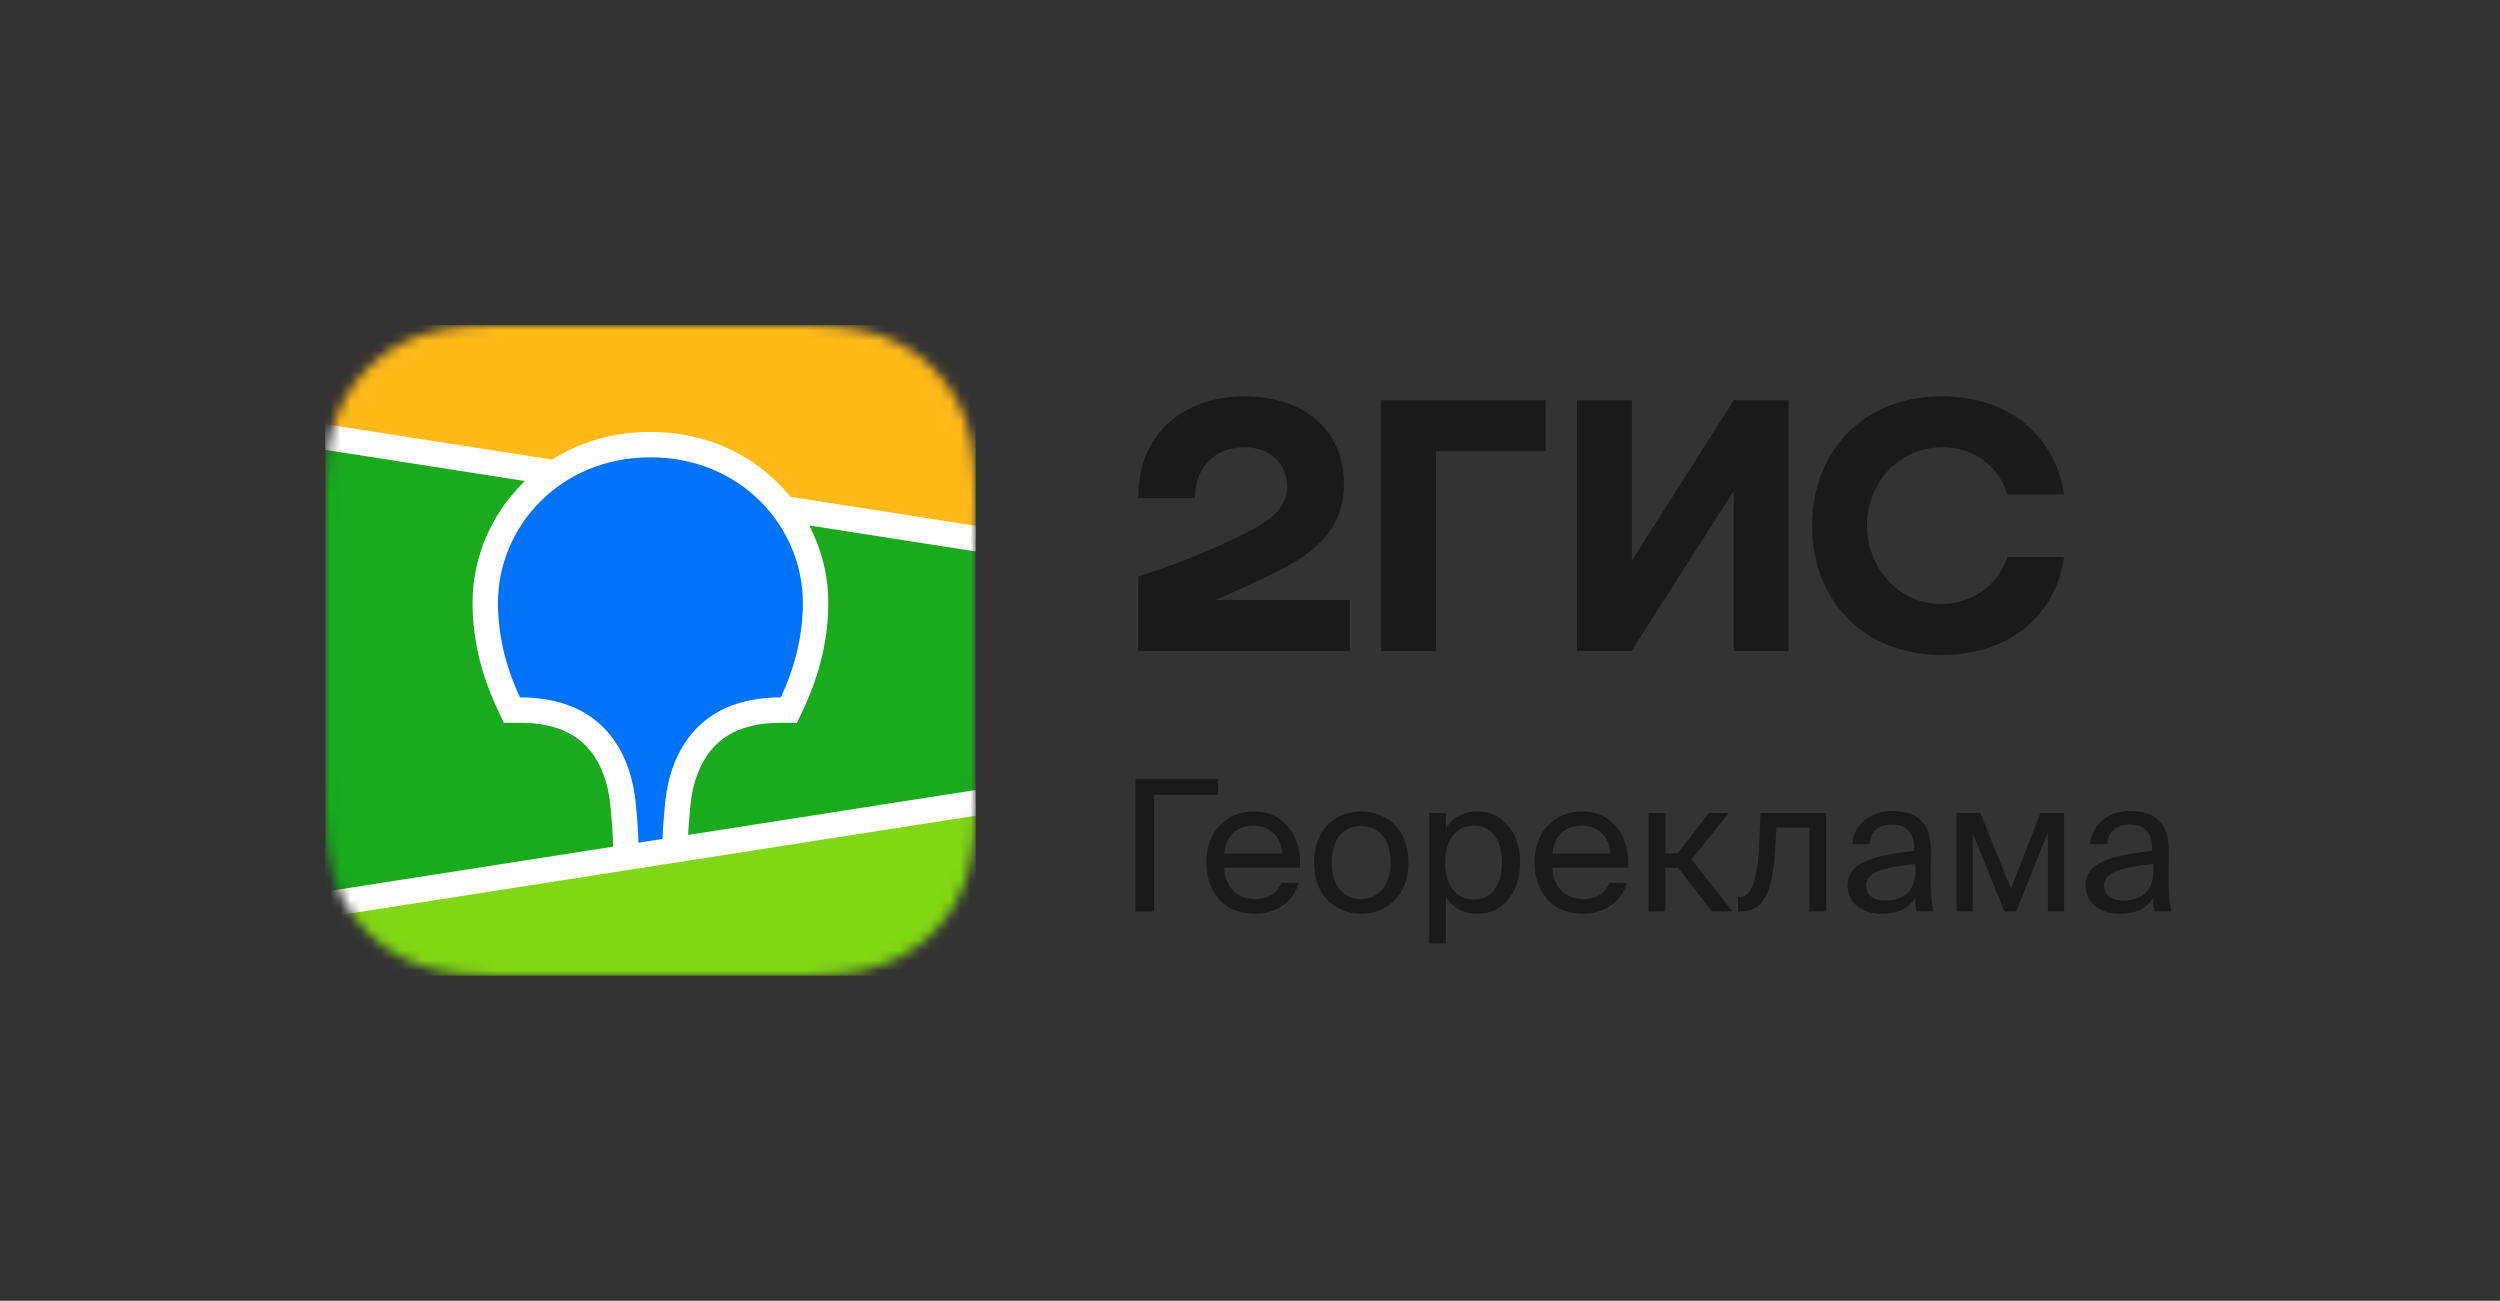
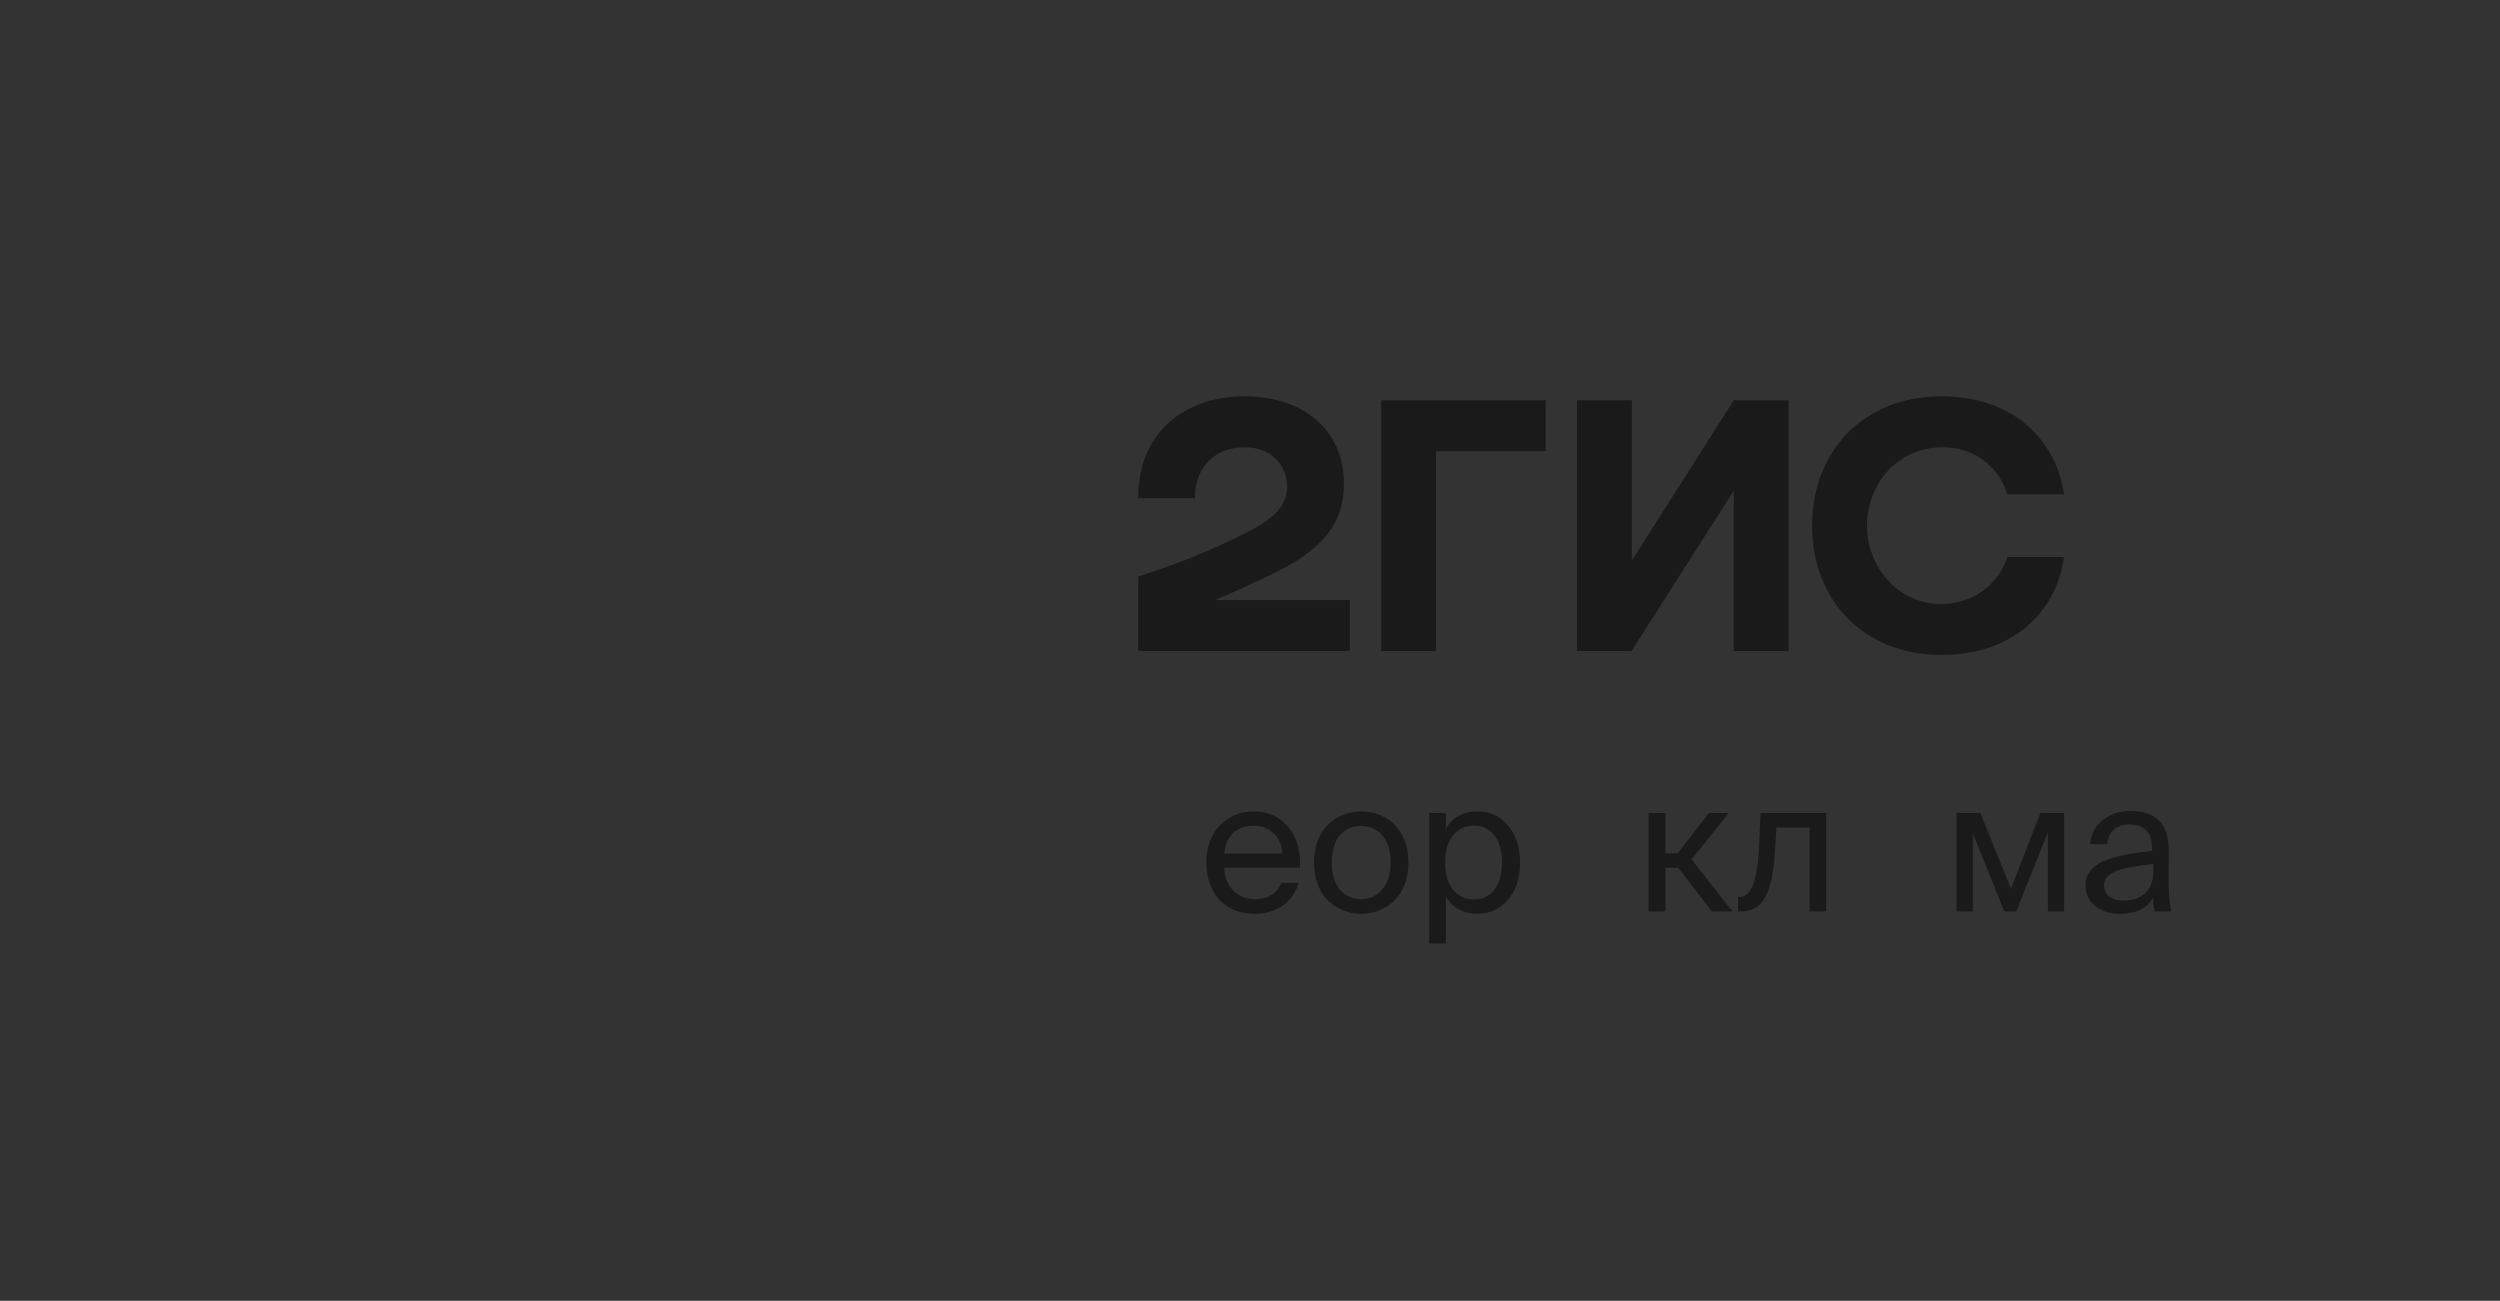
<svg xmlns="http://www.w3.org/2000/svg" width="246" height="128" viewBox="0 0 246 128" fill="none">
  <rect x="0" y="0" width="246" height="128" fill="#333333" stroke="none" />
  <mask id="mask0_1_28" style="mask-type:alpha" maskUnits="userSpaceOnUse" x="32" y="32" width="64" height="64">
-     <path fill-rule="evenodd" clip-rule="evenodd" d="M47.906 32.033L50.643 32.005L79.126 32.016C79.558 32.02 79.827 32.026 80.095 32.033C81.507 32.071 82.932 32.153 84.328 32.401C85.746 32.653 87.064 33.064 88.352 33.712C89.617 34.349 90.775 35.18 91.779 36.174C92.783 37.165 93.624 38.309 94.268 39.561C94.925 40.835 95.34 42.138 95.594 43.539C95.845 44.92 95.929 46.328 95.966 47.724C95.984 48.365 95.992 49.005 95.996 49.647L95.999 50.788L96 76.07C96 76.831 96 77.592 95.996 78.354C95.992 78.995 95.984 79.635 95.966 80.276C95.929 81.671 95.845 83.08 95.594 84.46C95.34 85.861 94.925 87.165 94.268 88.439C93.624 89.689 92.783 90.834 91.779 91.826C90.775 92.819 89.617 93.651 88.352 94.288C87.064 94.936 85.746 95.347 84.328 95.599C82.932 95.847 81.507 95.929 80.095 95.967L75.841 96L48.874 95.984C48.442 95.98 48.174 95.974 47.906 95.967C46.494 95.929 45.069 95.847 43.673 95.599C42.255 95.347 40.937 94.936 39.65 94.288C38.383 93.651 37.226 92.819 36.222 91.826C35.218 90.834 34.377 89.689 33.732 88.439C33.076 87.165 32.661 85.861 32.406 84.46C32.155 83.08 32.072 81.671 32.035 80.276C32.017 79.635 32.009 78.995 32.006 78.354L32.001 77.212L32 51.93C32 51.169 32 50.407 32.006 49.647C32.009 49.005 32.017 48.365 32.035 47.724C32.072 46.328 32.155 44.92 32.406 43.539C32.661 42.138 33.076 40.835 33.732 39.561C34.377 38.309 35.218 37.165 36.222 36.174C37.226 35.18 38.383 34.349 39.65 33.712C40.937 33.064 42.255 32.653 43.673 32.401C45.069 32.153 46.494 32.071 47.906 32.033Z" fill="white" />
-   </mask>
+     </mask>
  <g mask="url(#mask0_1_28)">
    <rect x="32" y="32" width="64" height="64" fill="#19AA1E" />
    <path fill-rule="evenodd" clip-rule="evenodd" d="M32 32H96V53L32 43V32Z" fill="#FFB919" />
-     <path fill-rule="evenodd" clip-rule="evenodd" d="M32 89L96 79V96H32V89Z" fill="#82D714" />
    <path fill-rule="evenodd" clip-rule="evenodd" d="M32 41.735L54.34 45.225C57.121 43.465 60.429 42.5 64 42.5C68.946 42.5 73.388 44.352 76.623 47.603C77.031 48.013 77.416 48.442 77.777 48.888L96 51.735V54.265L79.627 51.707C80.844 54.041 81.5 56.642 81.5 59.296C81.5 62.725 80.733 66.144 79.148 69.576L79.099 69.68L78.426 71.123H76.834C73.546 71.123 71.365 72.106 69.939 73.849C68.82 75.218 68.172 77.062 67.955 79.075L67.948 79.138L67.916 79.46L67.903 79.6L67.877 79.873C67.793 80.772 67.738 81.534 67.709 82.155L96 77.735V80.265L32 90.265V87.735L60.322 83.309L60.31 82.741L60.306 82.581L60.304 82.499L60.3 82.372C60.274 81.683 60.211 80.8 60.11 79.73L60.09 79.527L60.056 79.176C59.852 77.153 59.215 75.284 58.098 73.895C56.687 72.141 54.526 71.143 51.265 71.123L51.166 71.123H49.574L48.901 69.68C47.282 66.213 46.5 62.76 46.5 59.296C46.5 54.941 48.267 50.729 51.377 47.603C51.467 47.513 51.558 47.423 51.649 47.335L32 44.265V41.735Z" fill="white" />
    <path fill-rule="evenodd" clip-rule="evenodd" d="M64 45C72.935 45 79 51.877 79 59.296C79 62.274 78.35 65.374 76.834 68.623C68.042 68.623 65.872 74.919 65.461 78.881L65.435 79.145C65.296 80.559 65.216 81.693 65.194 82.548L62.812 82.92L62.812 82.843C62.803 81.947 62.718 80.689 62.558 79.071L62.55 79C62.172 75.047 60.047 68.623 51.166 68.623C49.65 65.374 49 62.274 49 59.296C49 51.877 55.065 45 64 45Z" fill="#0073FA" />
  </g>
  <path fill-rule="evenodd" clip-rule="evenodd" d="M122.487 39C116.473 39 111.962 42.663 112 49.024H117.591C117.513 46.48 119.133 44.012 122.487 44.012C125.032 44.012 126.651 45.708 126.651 47.867C126.651 50.104 124.877 51.337 122.024 52.725C118.285 54.537 116.048 55.386 112 56.735V64.06H132.819V59.048H119.557C121.489 58.242 123.37 57.358 125.07 56.542C129.581 54.383 132.241 51.954 132.241 47.598C132.241 42.354 128.309 39 122.487 39ZM141.302 44.398H152.097V39.386H135.904V64.06H141.302V44.398ZM160.578 39.386H155.181V64.06H160.54L170.602 48.291V64.06H176V39.386H170.602L160.578 55.154V39.386ZM203.104 54.807H197.513C196.665 57.544 194.082 59.434 191.036 59.434C186.602 59.434 183.711 55.617 183.711 51.723C183.711 47.829 186.525 44.012 191.19 44.012C194.275 44.012 196.665 45.901 197.513 48.639H203.104C202.294 43.125 197.937 39 191.036 39C183.402 39 178.313 44.359 178.313 51.723C178.313 59.087 183.402 64.446 191.036 64.446C197.937 64.446 202.294 60.398 203.104 54.807Z" fill="#1A1A1A" />
-   <path d="M119.864 78.218V76.634H111.728V89.684H113.564V78.218H119.864Z" fill="#1A1A1A" />
  <path d="M120.462 85.382H127.914C128.13 82.322 126.348 79.838 123.396 79.838C120.75 79.838 118.698 81.8 118.698 84.86C118.698 87.722 120.39 89.918 123.45 89.918C125.808 89.918 127.338 88.55 127.788 86.876H126.096C125.682 87.83 124.89 88.478 123.45 88.478C122.01 88.478 120.534 87.47 120.462 85.382ZM120.48 83.978C120.624 82.034 121.938 81.242 123.396 81.242C125.124 81.242 126.15 82.61 126.186 83.978H120.48Z" fill="#1A1A1A" />
-   <path d="M138.587 84.878C138.587 81.368 136.193 79.838 133.943 79.838C131.693 79.838 129.299 81.368 129.299 84.878C129.299 88.388 131.693 89.918 133.943 89.918C136.193 89.918 138.587 88.388 138.587 84.878ZM133.943 88.478C132.467 88.478 131.045 87.452 131.045 84.878C131.045 82.232 132.467 81.278 133.943 81.278C135.419 81.278 136.841 82.304 136.841 84.878C136.841 87.362 135.419 88.478 133.943 88.478Z" fill="#1A1A1A" />
+   <path d="M138.587 84.878C138.587 81.368 136.193 79.838 133.943 79.838C131.693 79.838 129.299 81.368 129.299 84.878C129.299 88.388 131.693 89.918 133.943 89.918C136.193 89.918 138.587 88.388 138.587 84.878M133.943 88.478C132.467 88.478 131.045 87.452 131.045 84.878C131.045 82.232 132.467 81.278 133.943 81.278C135.419 81.278 136.841 82.304 136.841 84.878C136.841 87.362 135.419 88.478 133.943 88.478Z" fill="#1A1A1A" />
  <path d="M142.274 80H140.636V92.834H142.274V88.226C142.868 89.252 143.894 89.918 145.442 89.918C147.656 89.918 149.582 88.082 149.582 84.878C149.582 81.692 147.656 79.838 145.442 79.838C143.894 79.838 142.868 80.504 142.274 81.53V80ZM145.028 88.514C143.57 88.514 142.202 87.434 142.202 84.878C142.202 82.322 143.57 81.242 145.028 81.242C146.702 81.242 147.8 82.574 147.8 84.878C147.8 87.182 146.702 88.514 145.028 88.514Z" fill="#1A1A1A" />
-   <path d="M152.753 85.382H160.205C160.421 82.322 158.639 79.838 155.687 79.838C153.041 79.838 150.989 81.8 150.989 84.86C150.989 87.722 152.681 89.918 155.741 89.918C158.099 89.918 159.629 88.55 160.079 86.876H158.387C157.973 87.83 157.181 88.478 155.741 88.478C154.301 88.478 152.825 87.47 152.753 85.382ZM152.771 83.978C152.915 82.034 154.229 81.242 155.687 81.242C157.415 81.242 158.441 82.61 158.477 83.978H152.771Z" fill="#1A1A1A" />
  <path d="M165.12 85.382L168.45 89.684H170.484L166.452 84.572L170.106 80H168.162L165.084 83.96H163.878V80H162.222V89.684H163.878V85.382H165.12Z" fill="#1A1A1A" />
  <path d="M179.698 89.684V80H173.236L173.092 83.312C172.894 87.326 172.066 88.262 171.202 88.262H171.022V89.684H171.328C173.596 89.684 174.406 87.668 174.658 83.762L174.802 81.422H178.06V89.684H179.698Z" fill="#1A1A1A" />
-   <path d="M181.806 87.128C181.806 88.91 183.318 89.918 185.136 89.918C186.846 89.918 187.854 89.342 188.448 88.352C188.466 88.928 188.52 89.324 188.574 89.684H190.23C190.05 88.766 189.96 87.65 189.978 86.03L189.996 83.798C190.014 81.08 188.808 79.802 186.144 79.802C184.254 79.802 182.418 80.972 182.256 83.06H183.948C184.02 81.872 184.812 81.134 186.162 81.134C187.368 81.134 188.358 81.728 188.358 83.492V83.726C184.38 84.176 181.806 84.842 181.806 87.128ZM188.484 85.022V85.634C188.484 87.92 187.026 88.622 185.496 88.622C184.326 88.622 183.624 88.01 183.624 87.092C183.624 85.76 185.514 85.328 188.484 85.022Z" fill="#1A1A1A" />
  <path d="M203.111 89.684V80H200.771L197.873 87.452L194.867 80H192.527V89.684H194.129V82.016L197.225 89.684H198.395L201.509 81.908V89.684H203.111Z" fill="#1A1A1A" />
  <path d="M205.22 87.128C205.22 88.91 206.732 89.918 208.55 89.918C210.26 89.918 211.268 89.342 211.862 88.352C211.88 88.928 211.934 89.324 211.988 89.684H213.644C213.464 88.766 213.374 87.65 213.392 86.03L213.41 83.798C213.428 81.08 212.222 79.802 209.558 79.802C207.668 79.802 205.832 80.972 205.67 83.06H207.362C207.434 81.872 208.226 81.134 209.576 81.134C210.782 81.134 211.772 81.728 211.772 83.492V83.726C207.794 84.176 205.22 84.842 205.22 87.128ZM211.898 85.022V85.634C211.898 87.92 210.44 88.622 208.91 88.622C207.74 88.622 207.038 88.01 207.038 87.092C207.038 85.76 208.928 85.328 211.898 85.022Z" fill="#1A1A1A" />
</svg>